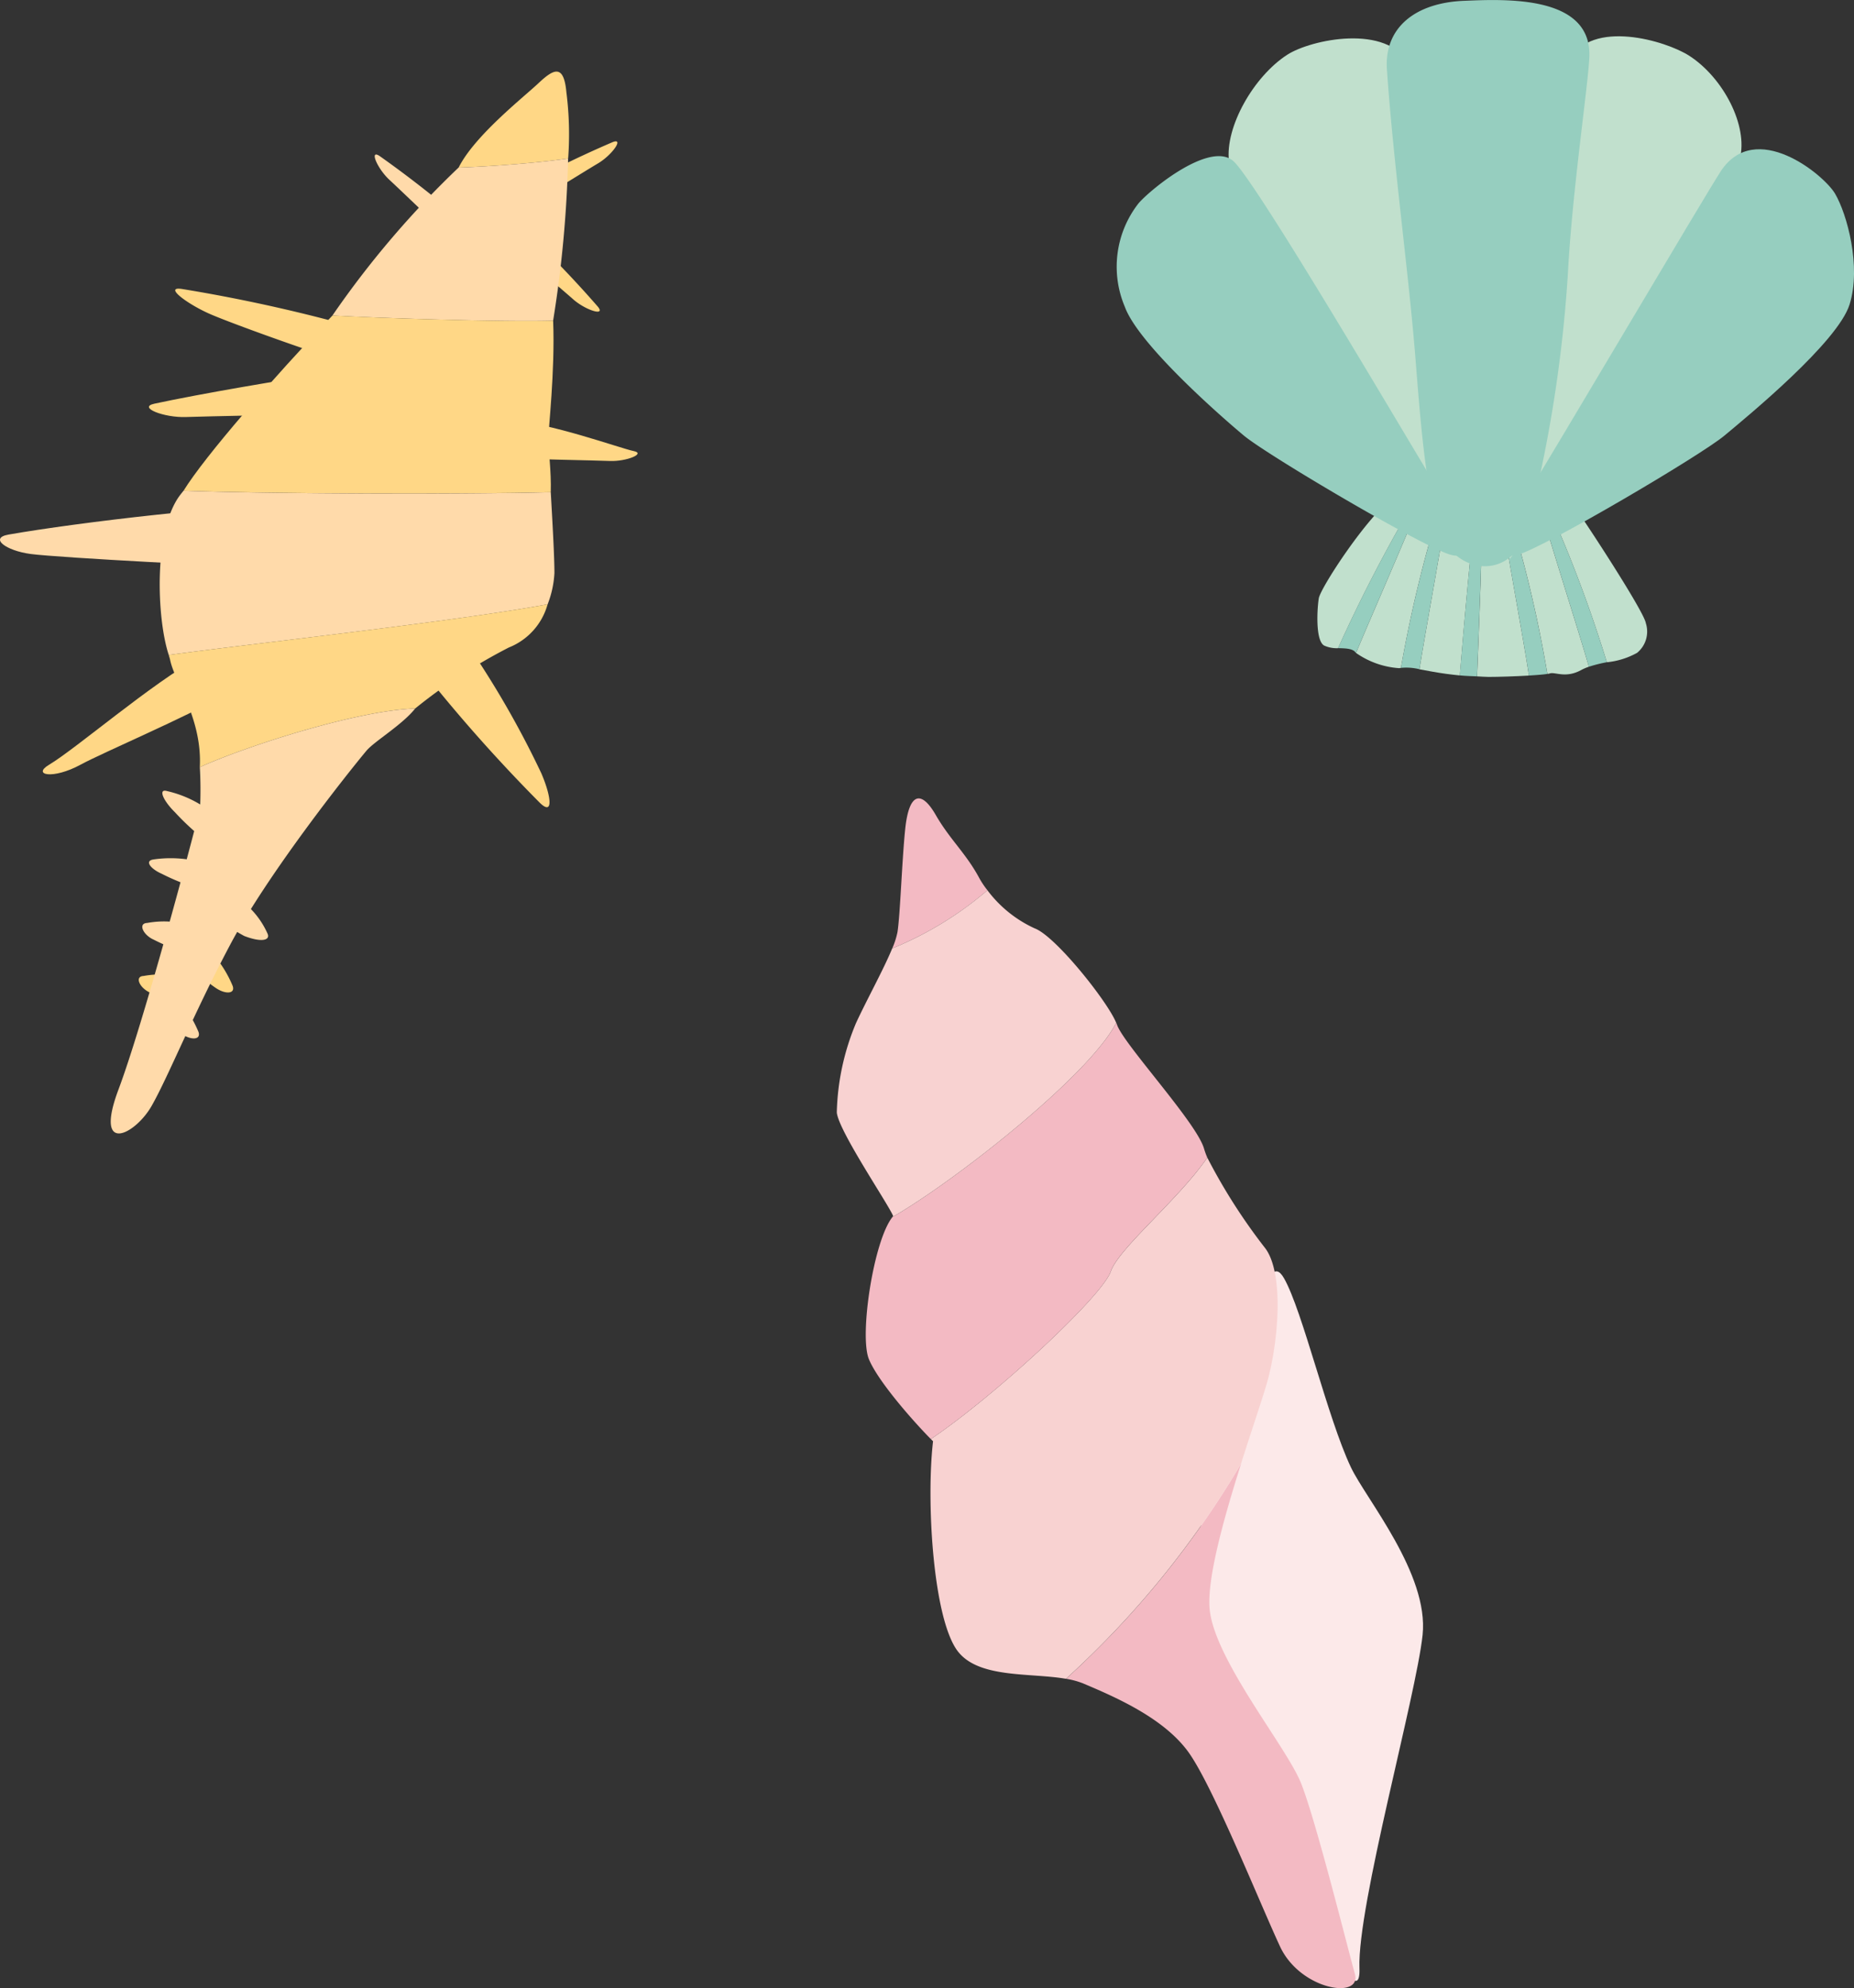
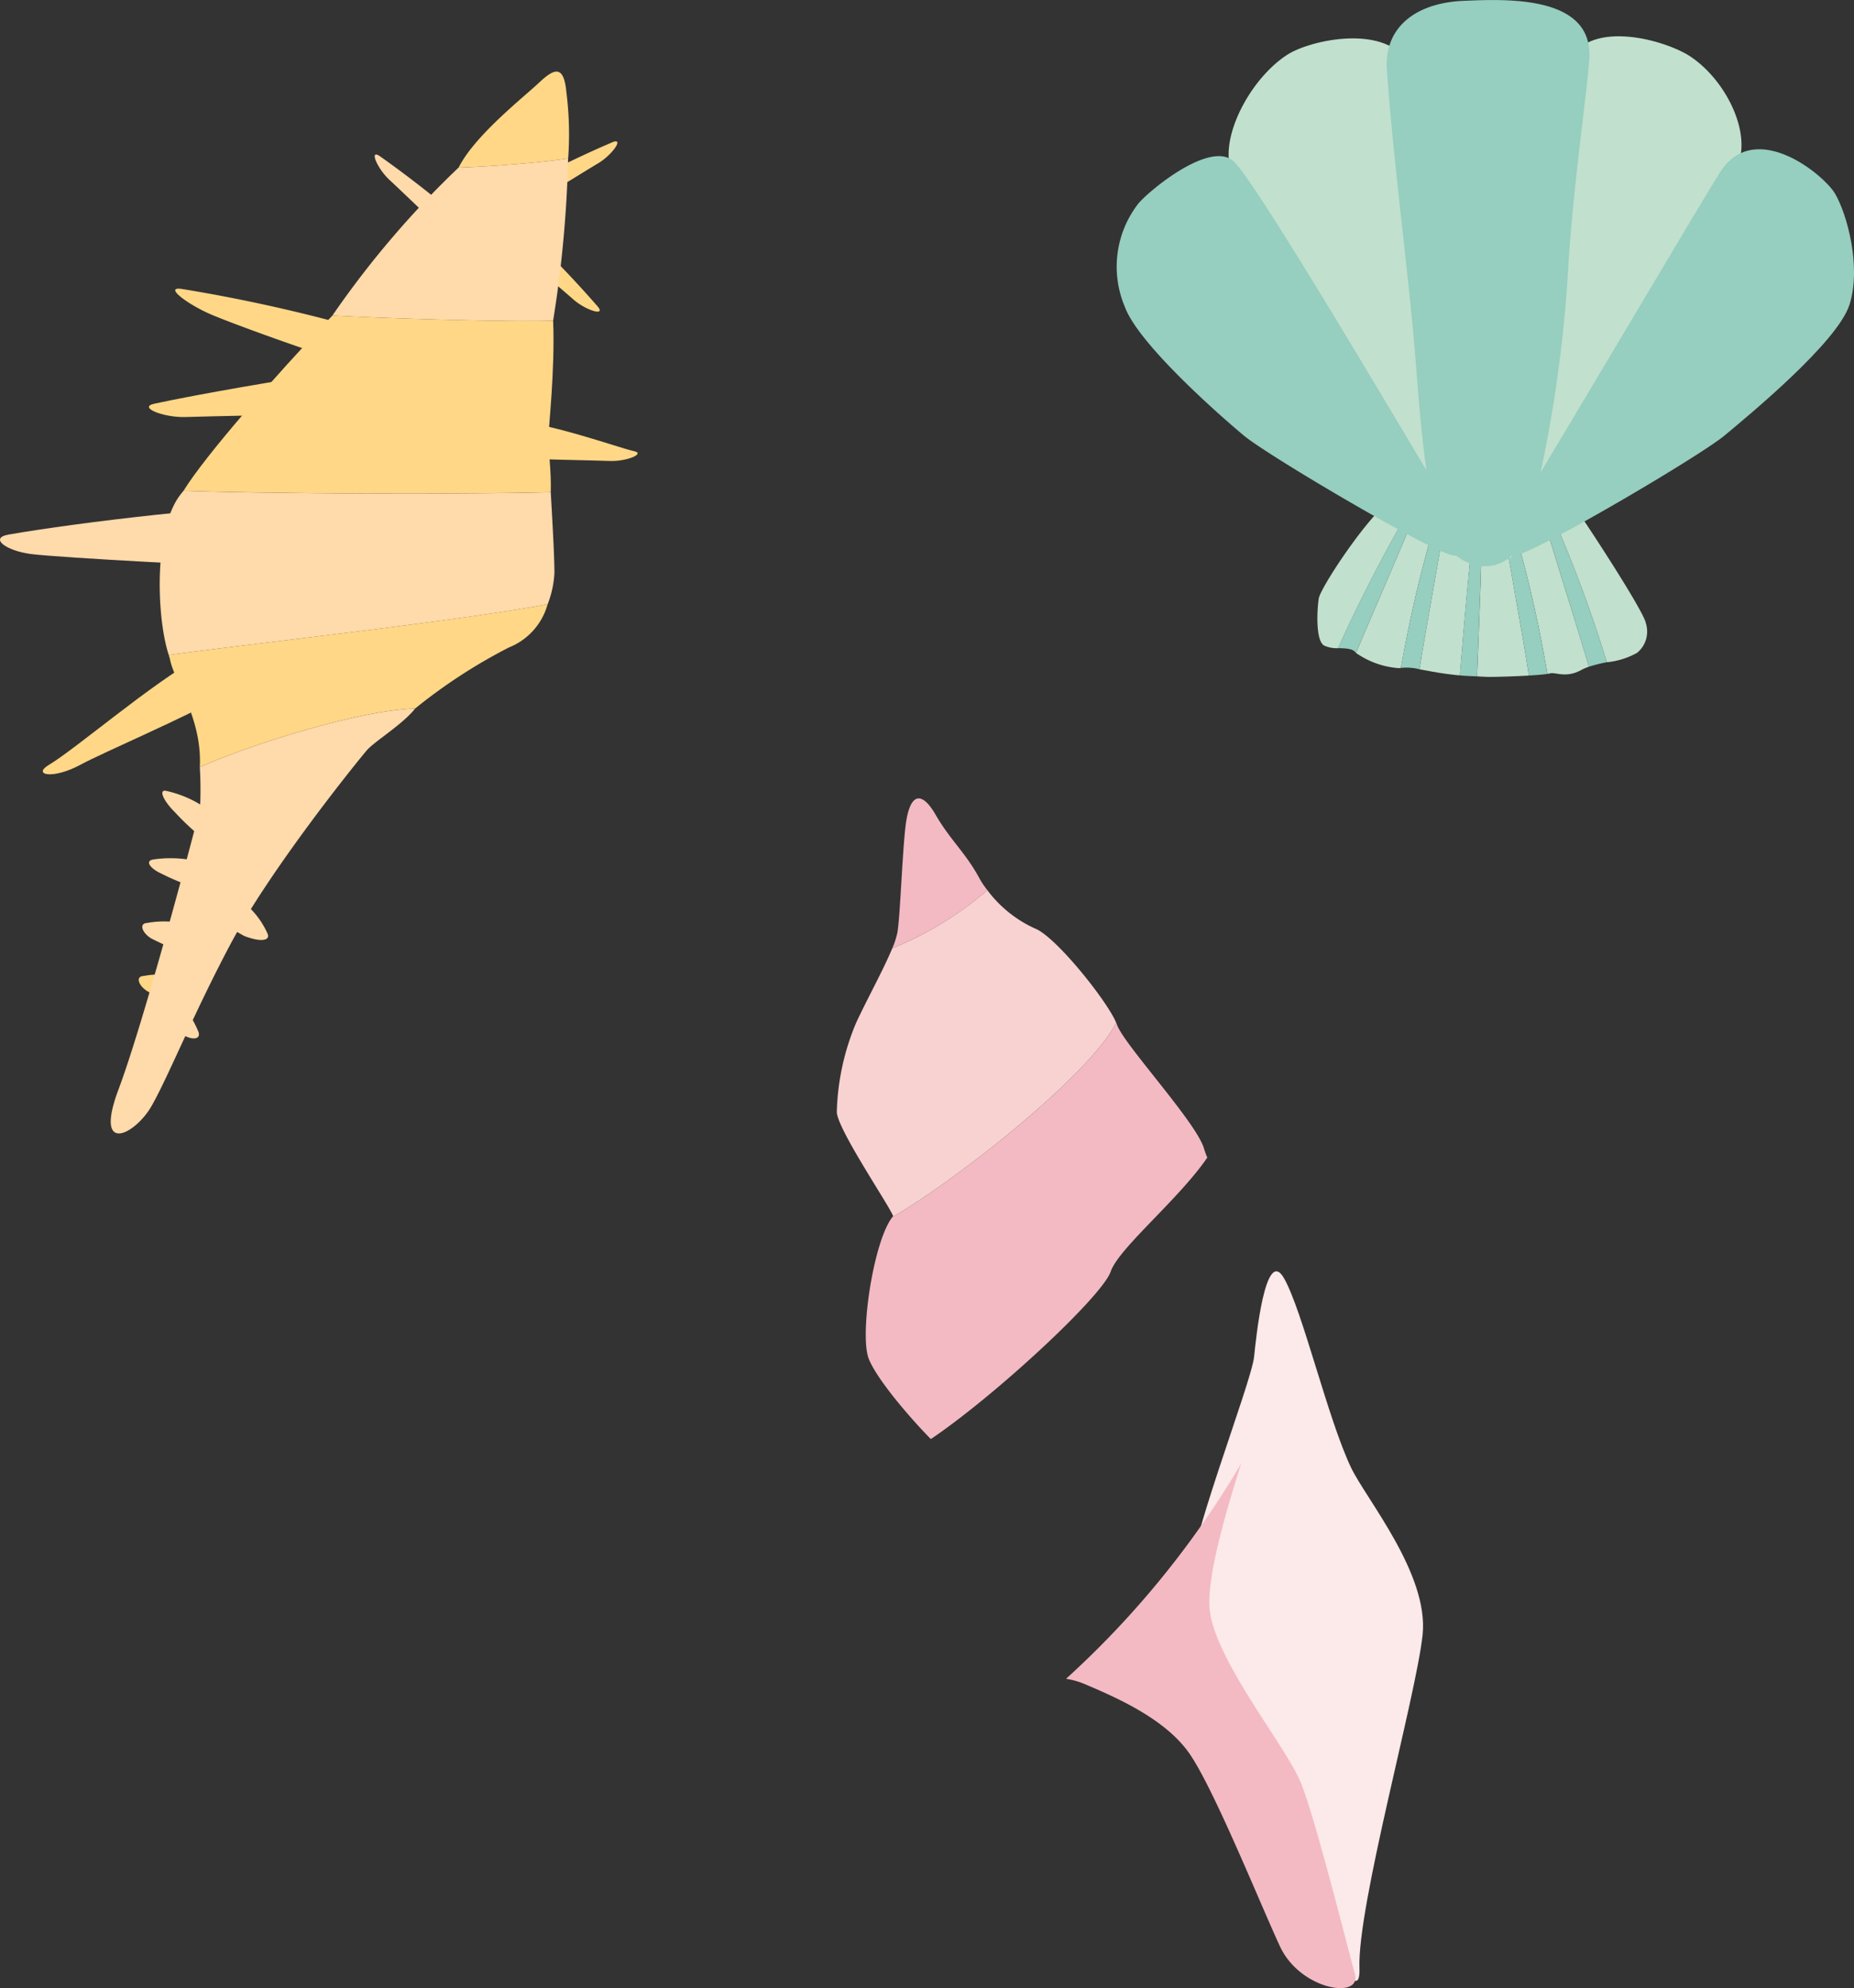
<svg xmlns="http://www.w3.org/2000/svg" id="shell_img" width="138" height="148" viewBox="0 0 138 148">
  <rect x="0" y="0" width="138" height="148" fill="#333333" stroke="none" />
  <defs>
    <clipPath id="clip-path">
      <rect id="長方形_56" data-name="長方形 56" width="138" height="148" fill="none" />
    </clipPath>
  </defs>
  <g id="グループ_22" data-name="グループ 22" clip-path="url(#clip-path)">
    <path id="パス_114" data-name="パス 114" d="M100.759,108.9c.125-1.235.829-8.235,2.216-5.821s3.241,10.4,4.984,14.08c1.121,2.367,5.819,7.938,5.338,12.483s-4.864,20.153-4.7,24.8c.083,2.34-1.413-.106-2.19-2.207s-1.57-8.384-3.536-11.327-6.671-11.7-7.01-14.5,4.69-15.45,4.9-17.507" transform="translate(-7.408 -7.934)" fill="#fce9e9" />
    <path id="パス_115" data-name="パス 115" d="M87.275,134.457c2.527,1.063,5.989,2.6,7.8,5.069s5.331,11.247,6.847,14.508,6.115,3.969,5.571,2.035-2.93-11.551-4.028-14.242-6.342-9.048-6.771-12.814c-.257-2.254,1.063-6.913,2.332-10.918a68.816,68.816,0,0,1-13.03,16.013,6.061,6.061,0,0,1,1.282.348" transform="translate(-6.646 -9.135)" fill="#f3bac3" />
    <path id="パス_116" data-name="パス 116" d="M79.063,71.257a6.444,6.444,0,0,1-.593-.88c-1-1.872-2.194-2.881-3.256-4.726s-1.988-1.714-2.274,1.057c-.239,2.315-.371,6.342-.573,7.656a5.9,5.9,0,0,1-.391,1.22,25.933,25.933,0,0,0,7.088-4.327" transform="translate(-5.563 -4.983)" fill="#f3bac3" />
-     <path id="パス_117" data-name="パス 117" d="M88.478,101.877c-.646,1.868-8.608,9.248-13.391,12.475l.164.164c-.519,4.46,0,13.115,1.8,15.578,1.537,2.1,5.414,1.637,8.094,2.105a68.826,68.826,0,0,0,13.03-16.014c.851-2.684,1.677-5.075,1.993-6.241.784-2.905,1.212-7.885-.176-9.779A42.919,42.919,0,0,1,95.664,93.4c-2.112,3.1-6.584,6.739-7.186,8.479" transform="translate(-5.801 -7.225)" fill="#f8d2d1" />
    <path id="パス_118" data-name="パス 118" d="M88.075,101.036c.6-1.74,5.074-5.382,7.186-8.479a6.127,6.127,0,0,1-.242-.663c-.543-1.933-6.026-7.824-6.481-9.238-.012-.037-.035-.088-.054-.129-2.036,3.955-12.052,11.812-16.66,14.459-1.4,1.754-2.475,8.8-1.752,10.574.7,1.708,3.467,4.8,4.612,5.952,4.783-3.227,12.745-10.607,13.391-12.475" transform="translate(-5.398 -6.384)" fill="#f3bac3" />
    <path id="パス_119" data-name="パス 119" d="M88.3,81.7c-.626-1.567-4.523-6.47-6.073-7.036a9.15,9.15,0,0,1-3.513-2.833,25.927,25.927,0,0,1-7.087,4.327c-.649,1.578-1.921,3.875-2.693,5.554a18.232,18.232,0,0,0-1.432,6.66c.127,1.364,3.828,6.81,4.195,7.708-.019.021-.037.055-.057.078C76.25,93.51,86.266,85.654,88.3,81.7" transform="translate(-5.216 -5.556)" fill="#f8d2d1" />
    <path id="パス_120" data-name="パス 120" d="M16.93,65.544a8.365,8.365,0,0,0-3.49-1.721c-.676-.194-.288.711.594,1.579a18.657,18.657,0,0,0,2.2,2.037c1.006.747,1.555-1.211.694-1.9" transform="translate(-1.012 -4.935)" fill="#ffdaaa" />
    <path id="パス_121" data-name="パス 121" d="M15.9,69.537a8.9,8.9,0,0,0-3.558-.2c-.693.117-.159.724.634,1.069a16.374,16.374,0,0,0,2.537,1.034c1.205.344,1.463-1.666.388-1.9" transform="translate(-0.929 -5.356)" fill="#ffdaaa" />
    <path id="パス_122" data-name="パス 122" d="M15.349,74.712a7.055,7.055,0,0,0-3.509-.254c-.7.03-.3.9.493,1.246a16.427,16.427,0,0,0,2.537,1.034c1.2.344,1.526-1.69.479-2.027" transform="translate(-0.887 -5.751)" fill="#ffdaaa" />
    <path id="パス_123" data-name="パス 123" d="M15.064,78.988a7.055,7.055,0,0,0-3.509-.254c-.7.03-.3.9.494,1.247a16.3,16.3,0,0,0,2.536,1.034c1.205.344,1.527-1.69.48-2.027" transform="translate(-0.865 -6.081)" fill="#ffd786" />
-     <path id="パス_124" data-name="パス 124" d="M16.459,76.342a8.61,8.61,0,0,1,2.013,2.944c.2.61-.589.619-1.295.118a9.819,9.819,0,0,1-2.061-1.9c-.809-.957.607-1.98,1.343-1.164" transform="translate(-1.15 -5.882)" fill="#ffd786" />
    <path id="パス_125" data-name="パス 125" d="M13.7,80.049a8.624,8.624,0,0,1,2.013,2.944c.2.611-.589.619-1.295.118a9.8,9.8,0,0,1-2.061-1.9c-.809-.957.607-1.98,1.343-1.164" transform="translate(-0.937 -6.169)" fill="#ffdaaa" />
    <path id="パス_126" data-name="パス 126" d="M18.714,72.25a6.253,6.253,0,0,1,2.491,2.8c.259.52-.406.713-1.729.2A12.86,12.86,0,0,1,17.2,73.673c-1.032-.711.591-2.017,1.514-1.423" transform="translate(-1.304 -5.577)" fill="#ffdaaa" />
    <path id="パス_127" data-name="パス 127" d="M15.219,52.921c-3.751,2.084-9.271,6.871-11.306,8.086-1.268.757.272,1.12,2.362-.015,1.634-.888,8.047-3.628,10.354-5.012s.666-4.213-1.41-3.059" transform="translate(-0.267 -4.073)" fill="#ffd786" />
    <path id="パス_128" data-name="パス 128" d="M28.338,26.389A119.7,119.7,0,0,0,14.65,23.316c-1.46-.229.477,1.188,2.19,1.913,1.926.815,8.667,3.238,11.268,3.929s2.5-2.082.231-2.768" transform="translate(-1.092 -1.802)" fill="#ffd786" />
    <path id="パス_129" data-name="パス 129" d="M37.628,18.163A81.443,81.443,0,0,0,30.6,12.584c-.809-.541-.175.941.726,1.771s4.328,4.147,5.655,5.322,1.782-.442.645-1.515" transform="translate(-2.336 -0.964)" fill="#ffdaaa" />
    <path id="パス_130" data-name="パス 130" d="M40.979,33.944c2.824.08,8.285,2.069,9.237,2.258s-.541.79-1.766.74-5.993-.125-7.762-.232-1.272-2.809.291-2.766" transform="translate(-3.058 -2.626)" fill="#ffd786" />
    <path id="パス_131" data-name="パス 131" d="M40.621,15.457a81.692,81.692,0,0,1,8.036-3.99c.9-.362-.024.955-1.08,1.58s-5.1,3.155-6.64,4.025-1.652-.8-.316-1.616" transform="translate(-3.068 -0.882)" fill="#ffd786" />
    <path id="パス_132" data-name="パス 132" d="M41.282,17.724a81.752,81.752,0,0,1,6.256,6.433c.62.75-.917.268-1.834-.546s-4.562-3.888-5.863-5.091.257-1.817,1.441-.8" transform="translate(-3.041 -1.331)" fill="#ffd786" />
    <path id="パス_133" data-name="パス 133" d="M25.237,30.127c-3.1.443-9.358,1.509-12.818,2.254-1.269.274.722,1.055,2.356.992s8.005-.151,10.367-.294,2.163-3.247.1-2.952" transform="translate(-0.929 -2.329)" fill="#ffd786" />
-     <path id="パス_134" data-name="パス 134" d="M33.617,53.331a118.183,118.183,0,0,0,9.126,10.332c1.052,1.037.856-.483.12-2.189a69.661,69.661,0,0,0-5.79-10c-1.647-2.127-4.846-.066-3.456,1.859" transform="translate(-2.572 -3.912)" fill="#ffd786" />
-     <path id="パス_135" data-name="パス 135" d="M22.014,40.8c-4.288-.165-16.268,1.25-21.381,2.151-1.455.256-.191,1.2,1.652,1.444,2.044.273,15.462.988,18.153,1s3.949-4.5,1.577-4.6" transform="translate(0 -3.155)" fill="#ffdaaa" />
+     <path id="パス_135" data-name="パス 135" d="M22.014,40.8c-4.288-.165-16.268,1.25-21.381,2.151-1.455.256-.191,1.2,1.652,1.444,2.044.273,15.462.988,18.153,1" transform="translate(0 -3.155)" fill="#ffdaaa" />
    <path id="パス_136" data-name="パス 136" d="M45.02,7.341c-.192-2.188-.973-1.742-2.082-.7-1.146,1.077-4.755,3.909-5.942,6.28v0c2.31-.074,6.045-.357,8.153-.679a24.7,24.7,0,0,0-.128-4.9" transform="translate(-2.859 -0.447)" fill="#ffd786" />
    <path id="パス_137" data-name="パス 137" d="M43.244,24.862a88.4,88.4,0,0,0,1.116-12.078c-2.107.323-5.844.605-8.153.679a69.95,69.95,0,0,0-9.388,11.01c2.955.18,12.6.5,16.424.389" transform="translate(-2.073 -0.989)" fill="#ffdaaa" />
    <path id="パス_138" data-name="パス 138" d="M42.14,38.612c.047-1.557-.187-3.284-.187-3.823,0-.888.512-5.119.364-8.948-3.82.112-13.469-.209-16.423-.389C21.42,30.171,16.423,35.89,14.806,38.5c6.441.241,20.989.273,27.334.111" transform="translate(-1.144 -1.969)" fill="#ffd786" />
    <path id="パス_139" data-name="パス 139" d="M41.991,39.706c-6.345.162-20.893.13-27.334-.111-.088.108-.166.207-.228.286-2.036,2.617-1.764,9.262-.871,11.943,5.522-.77,21.385-2.5,28.2-3.775a7.478,7.478,0,0,0,.506-2.324c0-1.211-.145-3.781-.273-6.018" transform="translate(-0.996 -3.063)" fill="#ffdaaa" />
    <path id="パス_140" data-name="パス 140" d="M13.614,52.532c.034.134.081.255.1.36.339,1.68,2.392,4.345,2.211,7.986,3.581-1.612,11.731-4.222,16.031-4.366a40.168,40.168,0,0,1,6.978-4.543,4.844,4.844,0,0,0,2.878-3.213c-6.814,1.27-22.678,3.005-28.2,3.775" transform="translate(-1.052 -3.771)" fill="#ffd786" />
    <path id="パス_141" data-name="パス 141" d="M15.58,64.605c-.722,2.887-4.224,16-6.07,20.923s1.23,3.383,2.461,1.231,3.075-6.767,5.844-11.994,8.612-12.61,10.15-14.455c.587-.7,2.661-1.922,3.631-3.145-4.3.143-12.45,2.753-16.031,4.365a29.482,29.482,0,0,1,.016,3.076" transform="translate(-0.691 -4.422)" fill="#ffdaaa" />
    <path id="パス_142" data-name="パス 142" d="M116.766,39.437c-.412,3.079-1.771,10.328-2.262,13.434.272.048.588.108.974.178.683.124,1.365.213,2.034.279.241-2.99.933-11.175,1.4-13.942-.73,0-1.455.022-2.144.052" transform="translate(-8.85 -3.047)" fill="#c1e0cd" />
    <path id="パス_143" data-name="パス 143" d="M111.975,40.066c-1.964,1.369-5.475,6.759-5.6,7.54s-.261,3.121.391,3.511a2.273,2.273,0,0,0,1.047.2,114.093,114.093,0,0,1,6.121-11.7,5.385,5.385,0,0,0-1.955.451" transform="translate(-8.213 -3.064)" fill="#c1e0cd" />
    <path id="パス_144" data-name="パス 144" d="M119.509,39.384c.11,3.176-.249,11.155-.355,14.013.283.01.58.04.854.04.744,0,1.995-.042,3.006-.1-.416-2.789-1.912-10.726-2.34-13.942-.384-.006-.774-.009-1.165-.008" transform="translate(-9.209 -3.046)" fill="#c1e0cd" />
    <path id="パス_145" data-name="パス 145" d="M114.482,39.57c-.984,2.619-4.116,9.716-5.092,12.09a6.328,6.328,0,0,0,3.217,1.133c.042-.01.083-.017.125-.023a97.646,97.646,0,0,1,3.312-13.314c-.558.029-1.084.066-1.562.113" transform="translate(-8.454 -3.052)" fill="#c1e0cd" />
    <path id="パス_146" data-name="パス 146" d="M121.141,39.4a95.6,95.6,0,0,1,3.4,13.817,1.392,1.392,0,0,0,.184-.037c.391-.13,1.174.389,2.346-.26a3.561,3.561,0,0,1,.559-.238c-.77-2.7-3.1-9.9-3.987-13.162-.739-.06-1.6-.1-2.5-.12" transform="translate(-9.363 -3.048)" fill="#c1e0cd" />
    <path id="パス_147" data-name="パス 147" d="M132.112,49.449c-.131-.911-5.219-8.668-5.871-9.448a4.319,4.319,0,0,0-1.937-.431,99.5,99.5,0,0,1,4.905,12.791,5.812,5.812,0,0,0,2.251-.7,2.045,2.045,0,0,0,.652-2.211" transform="translate(-9.607 -3.061)" fill="#c1e0cd" />
    <path id="パス_148" data-name="パス 148" d="M114.059,39.611a114.01,114.01,0,0,0-6.121,11.7c.536.018,1.07.015,1.3.316.008.012.031.026.042.038.975-2.373,4.108-9.47,5.092-12.089l-.31.031" transform="translate(-8.342 -3.062)" fill="#96cebf" />
    <path id="パス_149" data-name="パス 149" d="M116.325,39.456a97.648,97.648,0,0,0-3.313,13.314,4.1,4.1,0,0,1,1.377.1c.492-3.1,1.849-10.355,2.262-13.434l-.327.016" transform="translate(-8.734 -3.051)" fill="#96cebf" />
    <path id="パス_150" data-name="パス 150" d="M120.8,39.393c.428,3.216,1.924,11.153,2.34,13.942.591-.035,1.1-.077,1.371-.12a95.548,95.548,0,0,0-3.4-13.816l-.313-.006" transform="translate(-9.336 -3.047)" fill="#96cebf" />
    <path id="パス_151" data-name="パス 151" d="M123.852,39.529c.889,3.259,3.217,10.457,3.987,13.162a10.494,10.494,0,0,1,1.335-.335,99.277,99.277,0,0,0-4.905-12.791c-.134-.014-.273-.025-.417-.037" transform="translate(-9.572 -3.058)" fill="#96cebf" />
    <path id="パス_152" data-name="パス 152" d="M119.4,39.384h-.24c-.465,2.767-1.157,10.951-1.4,13.941.439.042.857.054,1.283.071.106-2.858.465-10.837.355-14.013" transform="translate(-9.102 -3.046)" fill="#96cebf" />
    <path id="パス_153" data-name="パス 153" d="M126.235,4.717c1.627-3.1,7.169-1.469,8.924-.332,2.513,1.626,4.39,5.2,3.752,7.67-.667,2.585-3.659,6.918-4.989,9.512-2.956,5.765-7.835,14.781-12.121,20.25-.409.519,2.217-23.205,2.365-24.98s1.191-10.444,2.07-12.12" transform="translate(-9.41 -0.226)" fill="#c1e0cd" />
    <path id="パス_154" data-name="パス 154" d="M137.46,13.678c2.585-3.919,7.671.249,8.506,1.668.9,1.528,1.966,5.448,1.08,8.256s-7.54,8.278-9.313,9.756-13.3,8.277-15.372,8.868-.591-2.511.739-4.581,13.267-22.307,14.361-23.967" transform="translate(-9.377 -0.931)" fill="#96cebf" />
    <path id="パス_155" data-name="パス 155" d="M112.562,5.065c-1.627-3.1-7.334-1.885-9.09-.749-2.513,1.627-4.633,5.385-4.336,7.92.3,2.512,3.619,6.751,4.949,9.344,2.957,5.765,7.835,14.782,12.121,20.251.408.519-2.217-23.206-2.365-24.981s-.4-10.109-1.28-11.785" transform="translate(-7.66 -0.239)" fill="#c1e0cd" />
    <path id="パス_156" data-name="パス 156" d="M98.859,13.055c-1.668-1.751-6.26,2.017-7.146,3.052a7.656,7.656,0,0,0-1.025,7.7c1,2.77,7.086,8.113,8.86,9.591s13.3,8.276,15.373,8.868.591-2.512-.739-4.581-13.193-22.4-15.323-24.633" transform="translate(-6.965 -0.974)" fill="#96cebf" />
    <path id="パス_157" data-name="パス 157" d="M113.94,25.923c-.477-5.756-1.618-14.216-2.06-20.764-.208-3.06,2.061-4.955,5.756-5.1,3.01-.121,9.461-.444,9.313,4.138-.065,1.976-1.27,9.961-1.594,16.092a101.744,101.744,0,0,1-2.989,18.939c-1.038,4.049-5.316,3.6-6.5.436s-1.558-9.317-1.924-13.739" transform="translate(-8.646 0)" fill="#96cebf" />
  </g>
</svg>